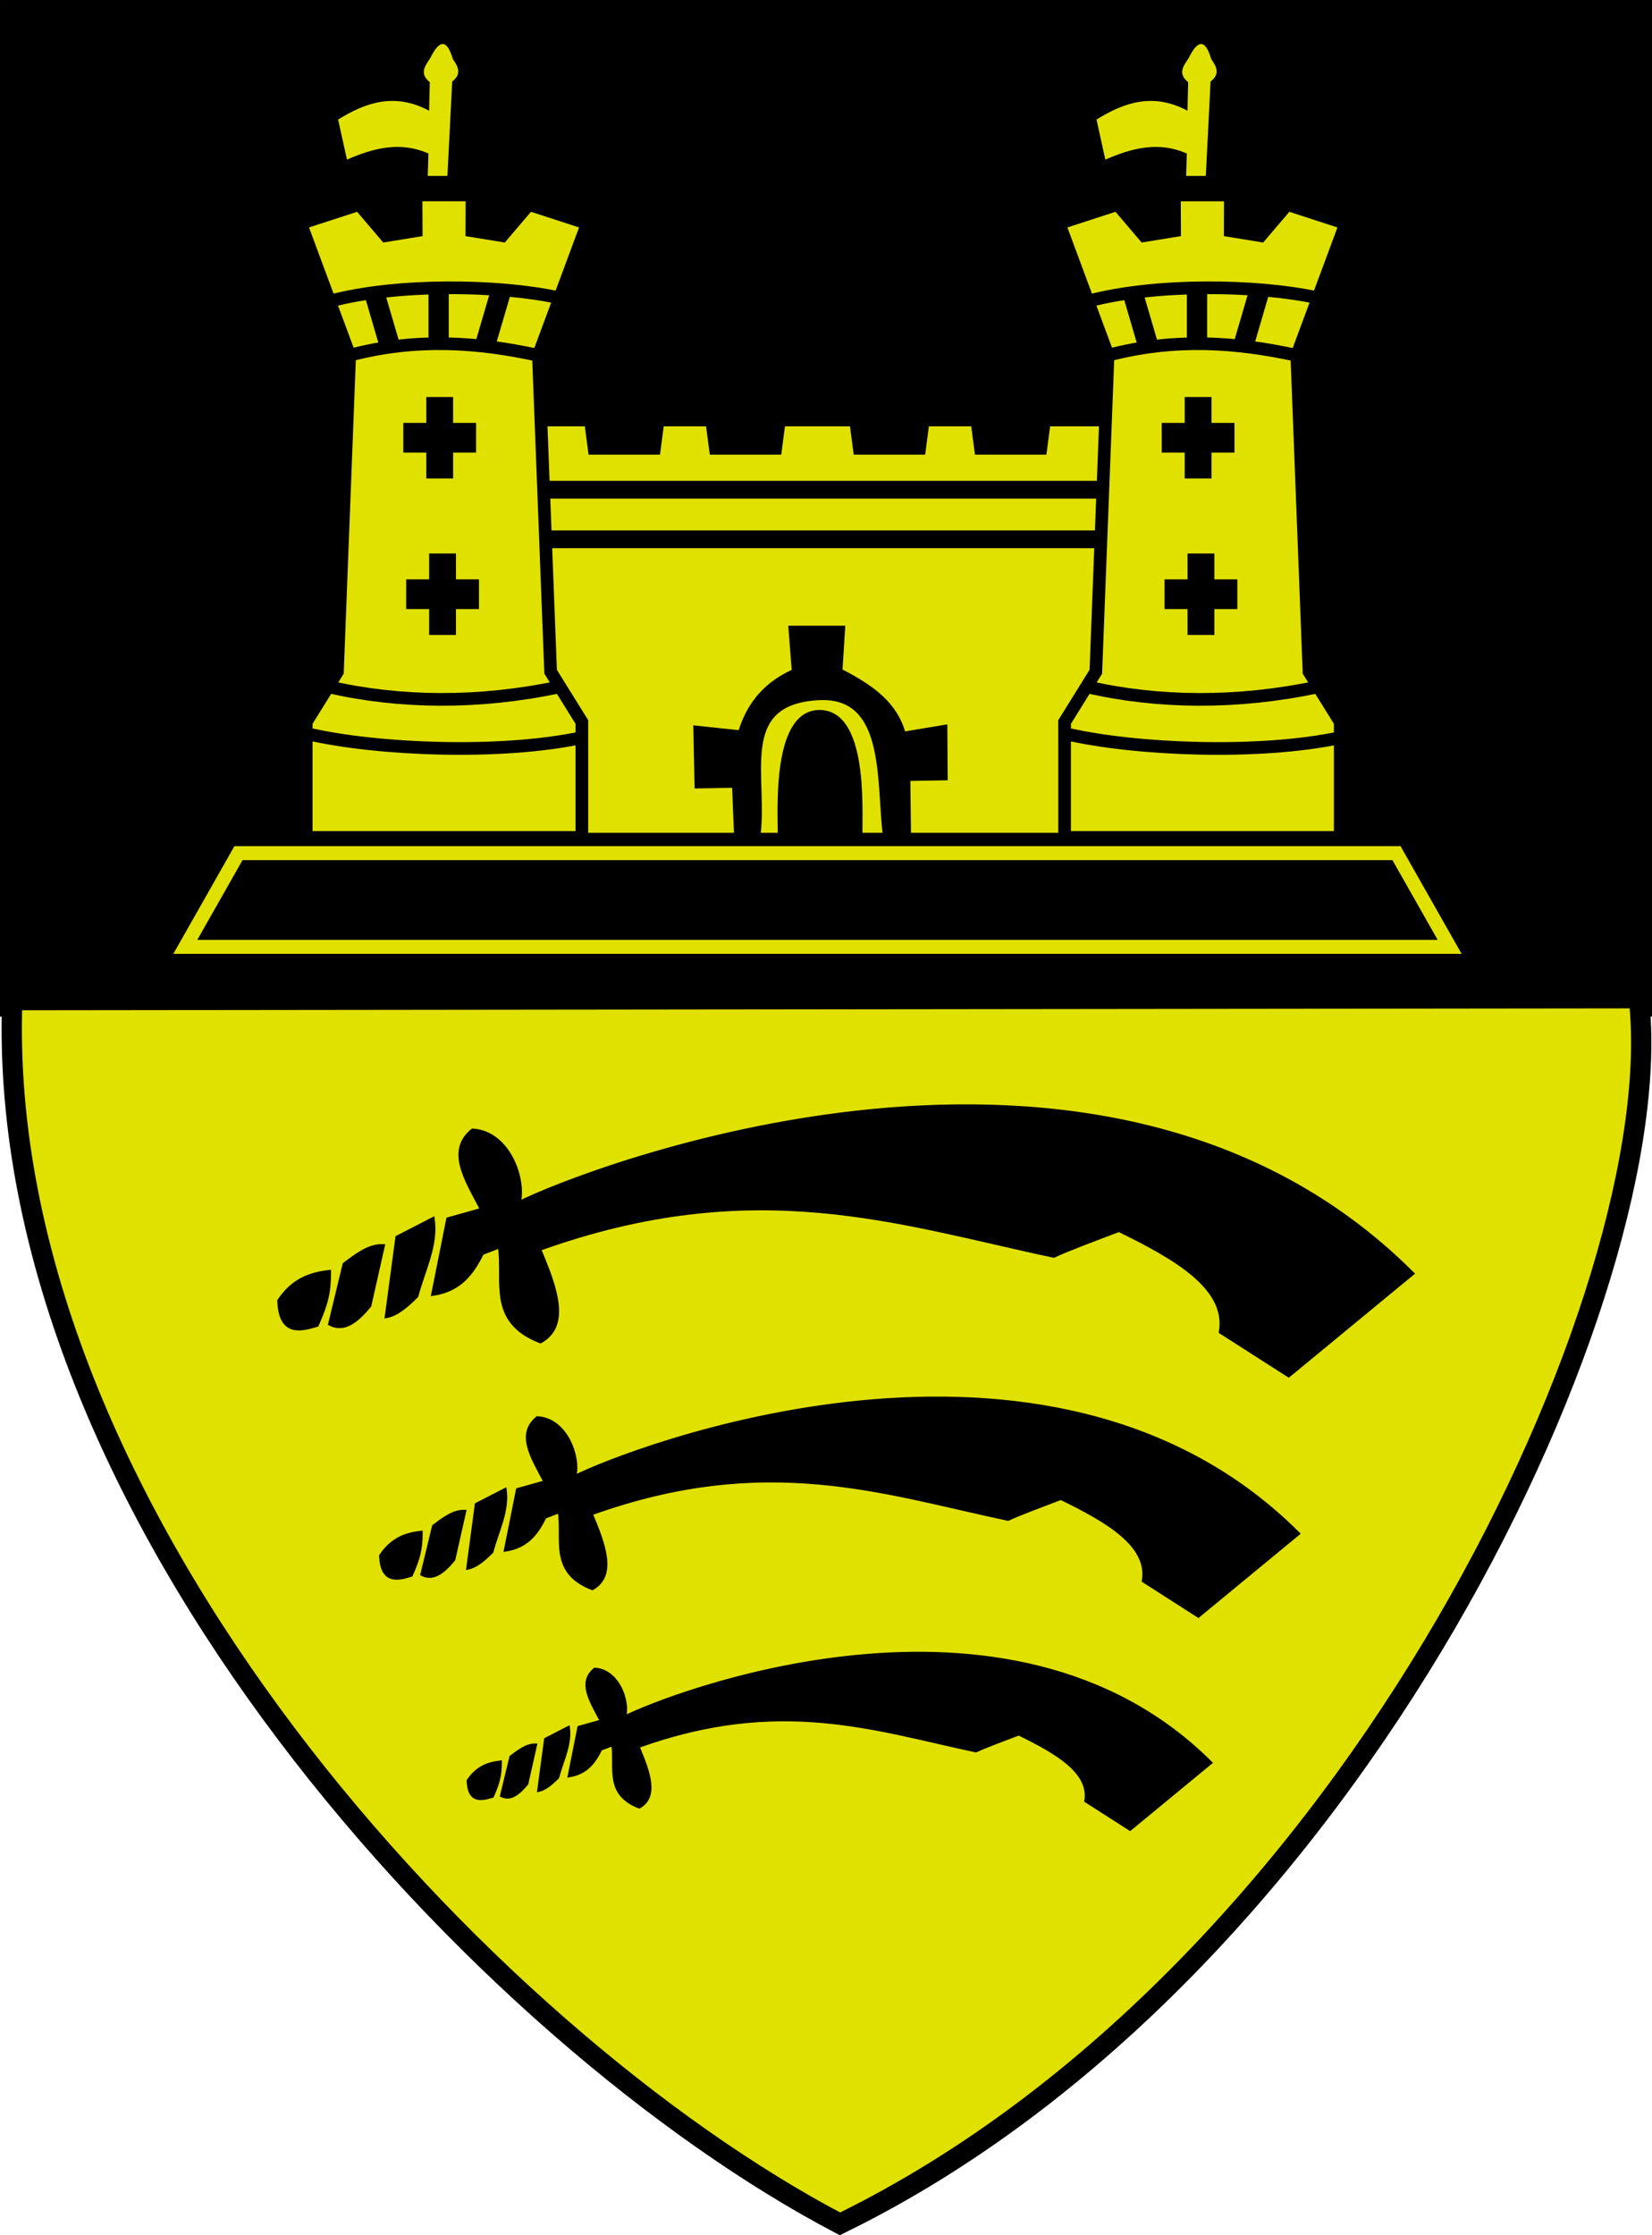
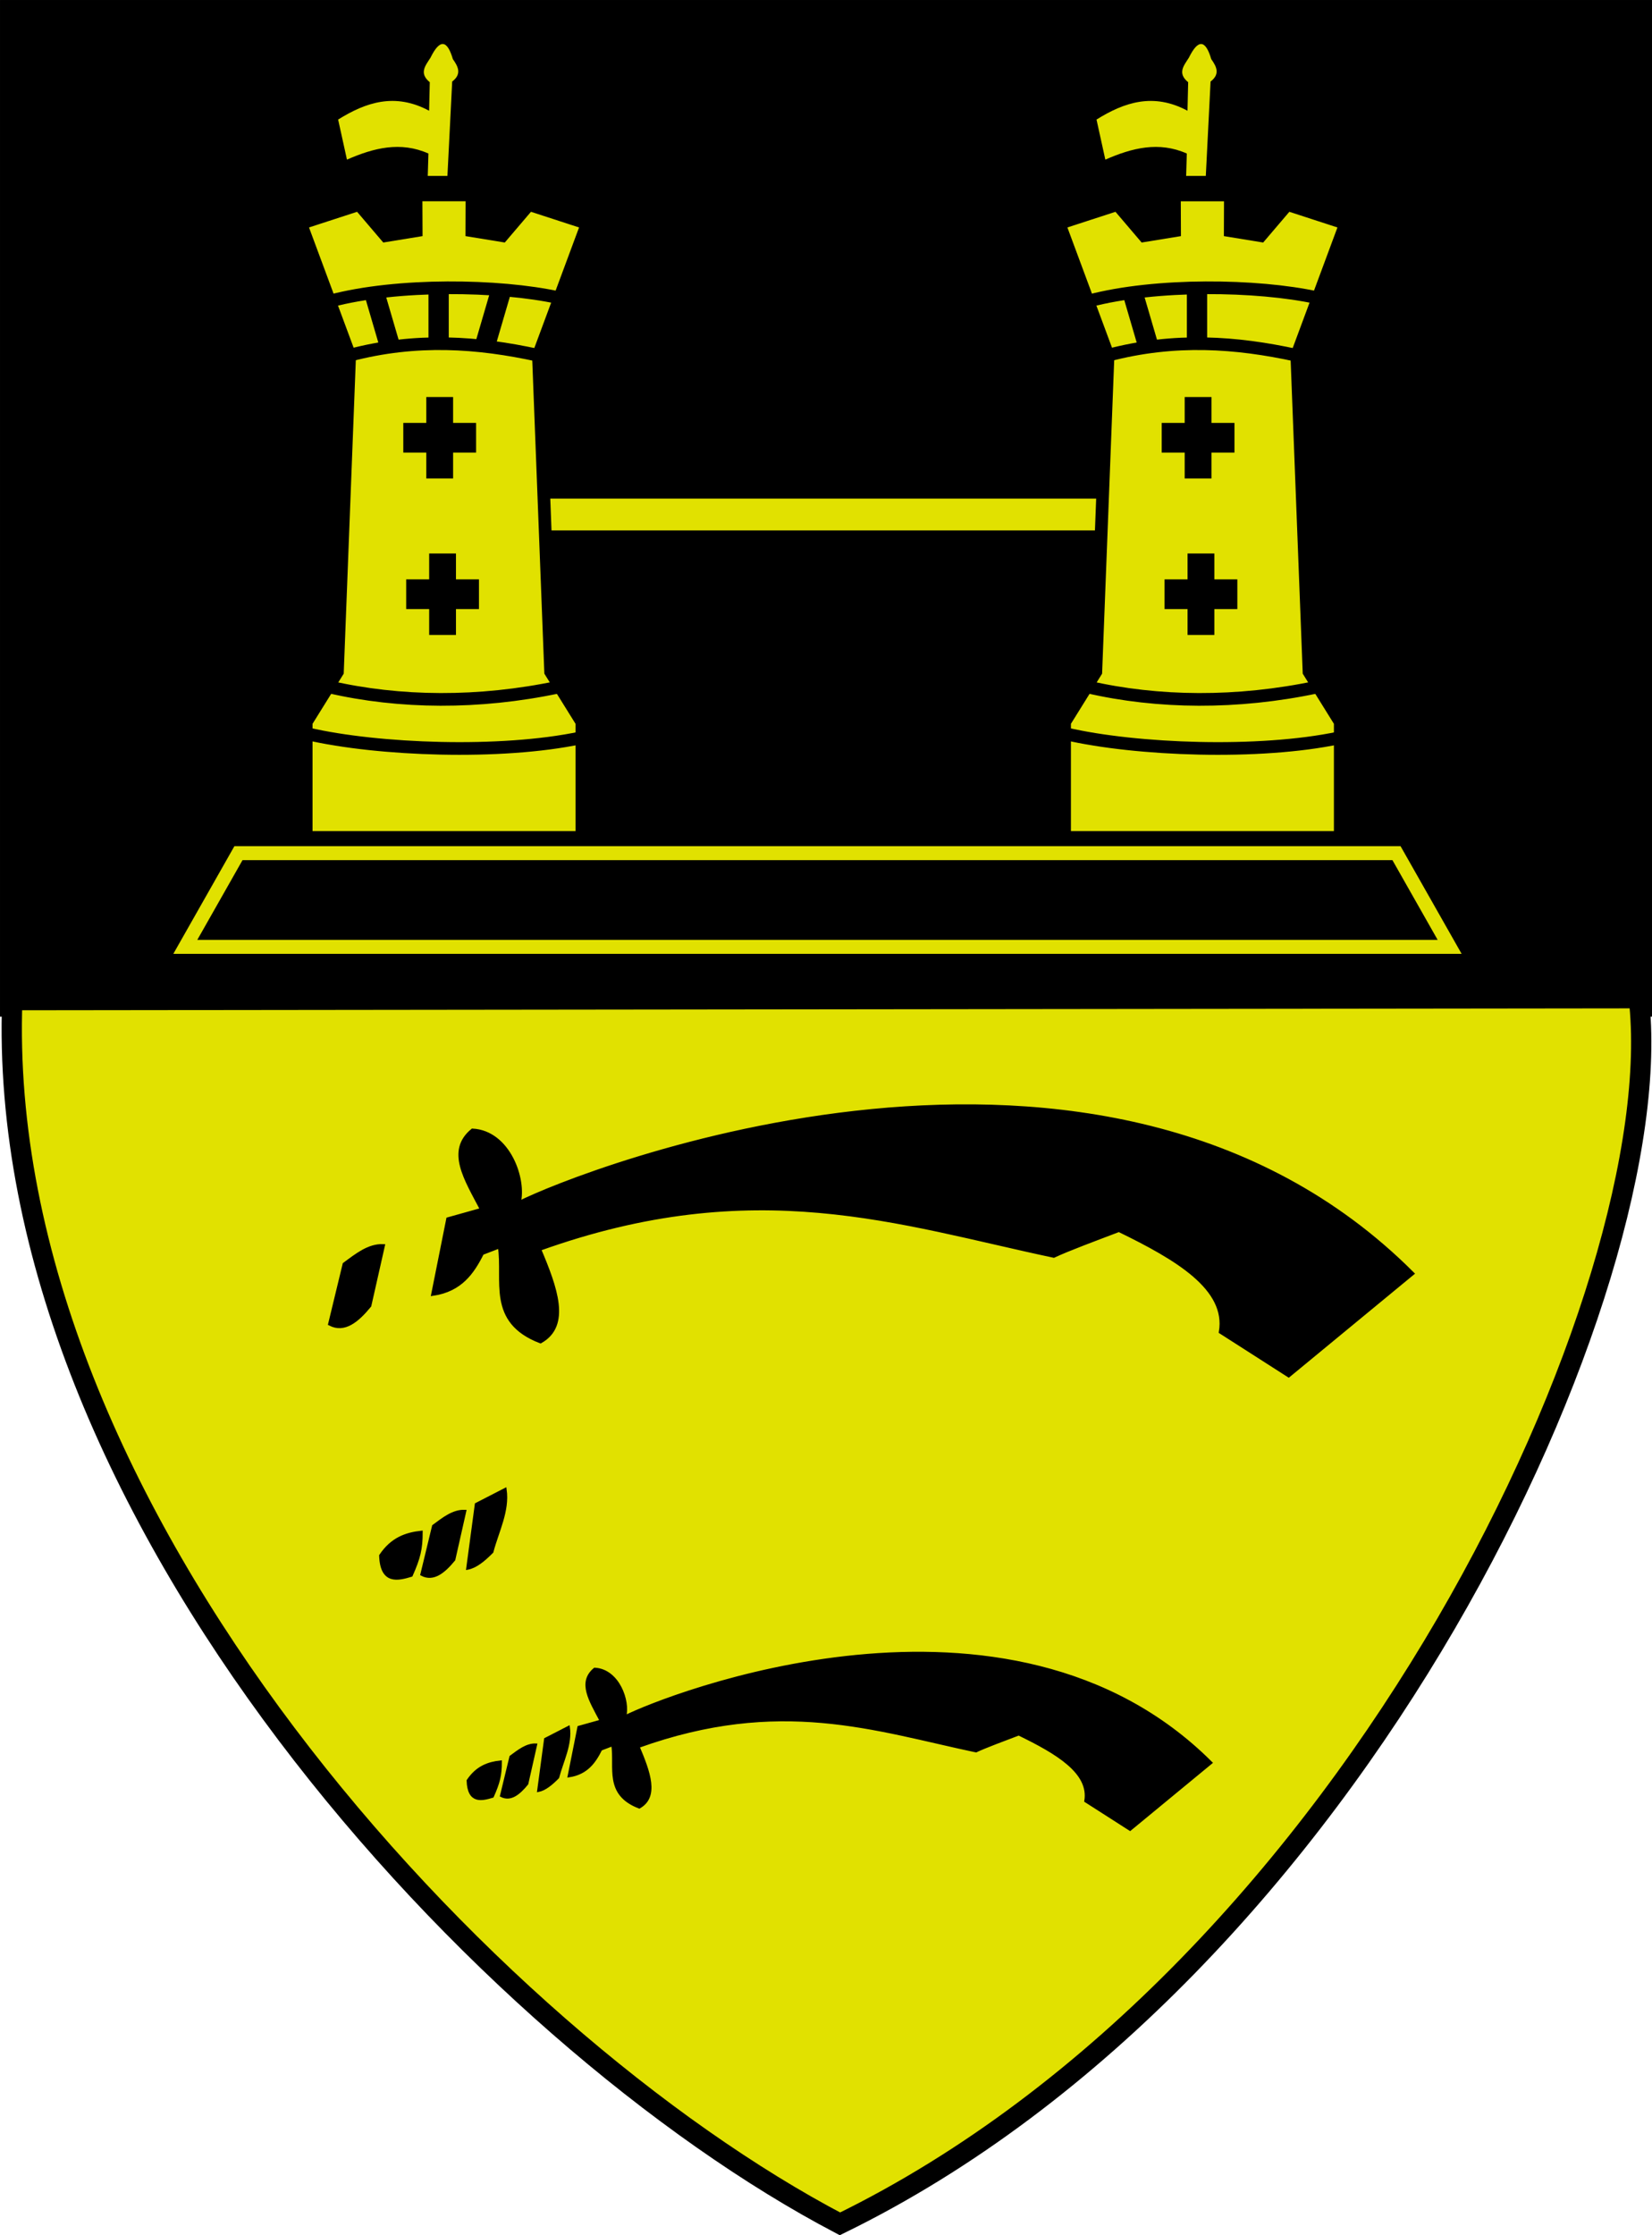
<svg xmlns="http://www.w3.org/2000/svg" xmlns:ns1="http://www.inkscape.org/namespaces/inkscape" xmlns:ns2="http://sodipodi.sourceforge.net/DTD/sodipodi-0.dtd" width="114.961mm" height="155.489mm" viewBox="0 0 114.961 155.489" version="1.1" id="svg1091" ns1:version="0.92.2 (5c3e80d, 2017-08-06)" ns2:docname="essexandsuffolk district.svg">
  <defs id="defs1085" />
  <ns2:namedview id="base" pagecolor="#ffffff" bordercolor="#666666" borderopacity="1.0" ns1:pageopacity="1" ns1:pageshadow="2" ns1:zoom="0.7" ns1:cx="353.32998" ns1:cy="214.30601" ns1:document-units="mm" ns1:current-layer="layer1" showgrid="false" ns1:snap-global="false" fit-margin-top="0" fit-margin-left="0" fit-margin-right="0" fit-margin-bottom="0" ns1:window-width="1600" ns1:window-height="837" ns1:window-x="-8" ns1:window-y="-8" ns1:window-maximized="1" />
  <g ns1:label="Layer 1" ns1:groupmode="layer" id="layer1" transform="translate(-38.836,-59.582)">
    <g id="g5174">
      <g id="g5118">
        <rect style="opacity:1;fill:#000000;fill-opacity:1;stroke:#000000;stroke-width:1.223;stroke-linecap:square;stroke-linejoin:miter;stroke-miterlimit:4;stroke-dasharray:none;stroke-dashoffset:0;stroke-opacity:1" id="rect4956" width="113.738" height="69.501" x="39.448" y="60.194" />
        <g id="g4992">
          <path ns2:nodetypes="ccccc" ns1:connector-curvature="0" id="rect1104" d="m 55.43,118.93 h 80.586 l 3.699,6.519 h -87.984 z" style="opacity:1;fill:#000000;fill-opacity:1;stroke:#e1e100;stroke-width:0.971;stroke-linecap:square;stroke-linejoin:miter;stroke-miterlimit:4;stroke-dasharray:none;stroke-dashoffset:0;stroke-opacity:1" />
          <g style="fill:#b7af3c;fill-opacity:1" id="g4954">
-             <path style="opacity:1;fill:#e1e100;fill-opacity:1;stroke:#000000;stroke-width:0.851;stroke-linecap:square;stroke-linejoin:miter;stroke-miterlimit:4;stroke-dasharray:none;stroke-dashoffset:0;stroke-opacity:1" d="m 74.635,88.814 h 5.272 l 0.259,1.969 h 4.225 l 0.259,-1.969 h 3.694 l 0.259,1.969 h 4.225 l 0.259,-1.969 h 5.272 l 0.259,1.969 h 4.225 l 0.259,-1.969 h 3.694 l 0.259,1.969 h 4.225 l 0.259,-1.969 h 5.272 V 117.94 H 74.635 Z" id="rect4929" ns1:connector-curvature="0" ns2:nodetypes="ccccccccccccccccccccc" />
            <g style="fill:#b7af3c;fill-opacity:1" id="g4946">
              <rect y="93.649" x="74.65" height="3.449" width="42.144" id="rect4932" style="opacity:1;fill:#e1e100;fill-opacity:1;stroke:#000000;stroke-width:1.235;stroke-linecap:square;stroke-linejoin:miter;stroke-miterlimit:4;stroke-dasharray:none;stroke-dashoffset:0;stroke-opacity:1" />
              <g style="fill:#b7af3c;fill-opacity:1" id="g4940">
                <path style="fill:#000000;fill-opacity:1;fill-rule:evenodd;stroke:#000000;stroke-width:0.265px;stroke-linecap:butt;stroke-linejoin:miter;stroke-opacity:1" d="m 93.077,117.887 c 0.118,-0.71 -0.672,-8.803 2.801,-8.785 3.544,0.019 2.702,8.171 2.868,8.69 z" id="path4934" ns1:connector-curvature="0" ns2:nodetypes="cscc" />
                <path style="fill:#000000;fill-opacity:1;fill-rule:evenodd;stroke:#000000;stroke-width:0.265px;stroke-linecap:butt;stroke-linejoin:miter;stroke-opacity:1" d="m 90.053,117.745 -0.142,-3.496 -2.61,0.047 -0.083,-4.11 3.118,0.331 c 0.661,-2.195 2.004,-3.48 3.733,-4.252 l -0.236,-3.024 h 3.685 l -0.189,2.993 c 2.246,1.148 3.839,2.34 4.394,4.377 l 2.904,-0.483 0.025,3.602 -2.599,0.047 0.047,3.969 -1.701,-0.047 c -0.457,-3.895 0.173,-9.789 -4.583,-9.544 -5.891,0.304 -3.573,5.634 -4.227,9.783 z" id="path4936" ns1:connector-curvature="0" ns2:nodetypes="cccccccccccccccscc" />
              </g>
            </g>
          </g>
          <g id="g4876">
            <path style="fill:#e1e100;fill-opacity:1;fill-rule:evenodd;stroke:#000000;stroke-width:0.882;stroke-linecap:butt;stroke-linejoin:miter;stroke-miterlimit:4;stroke-dasharray:none;stroke-opacity:1" d="m 112.92,117.839 19.182,-2.9e-4 v -8.032 l -2.174,-3.496 -0.85,-22.017 3.402,-9.166 -4.064,-1.323 -1.852,2.173 -2.117,-0.345 0.009,-2.489 h -3.893 l 0.011,2.489 -2.117,0.345 -1.852,-2.173 -4.063,1.323 3.402,9.166 -0.85,22.017 -2.174,3.496 z" id="path1107" ns1:connector-curvature="0" ns2:nodetypes="ccccccccccccccccccc" />
            <path style="fill:#000000;fill-rule:evenodd;stroke:#000000;stroke-width:0.265px;stroke-linecap:butt;stroke-linejoin:miter;stroke-opacity:1" d="m 121.609,98.218 h 1.6 v 1.8 h 1.6 v 1.8 h -1.6 v 1.8 h -1.6 v -1.8 h -1.6 v -1.8 h 1.6 z" id="path4798" ns1:connector-curvature="0" ns2:nodetypes="ccccccccccccc" />
            <path style="fill:#000000;fill-rule:evenodd;stroke:#000000;stroke-width:0.265px;stroke-linecap:butt;stroke-linejoin:miter;stroke-opacity:1" d="m 121.409,87.333 h 1.6 v 1.8 h 1.6 v 1.8 h -1.6 v 1.8 h -1.6 v -1.8 h -1.6 v -1.8 h 1.6 z" id="path4798-1" ns1:connector-curvature="0" ns2:nodetypes="ccccccccccccc" />
            <path style="fill:none;fill-rule:evenodd;stroke:#000000;stroke-width:0.882;stroke-linecap:butt;stroke-linejoin:miter;stroke-miterlimit:4;stroke-dasharray:none;stroke-opacity:1" d="m 114.515,107.364 c 4.908,1.133 10.42,1.181 15.942,0.017" id="path4815" ns1:connector-curvature="0" ns2:nodetypes="cc" />
            <path style="fill:none;fill-rule:evenodd;stroke:#000000;stroke-width:0.882;stroke-linecap:butt;stroke-linejoin:miter;stroke-miterlimit:4;stroke-dasharray:none;stroke-opacity:1" d="m 113.02,110.631 c 4.908,1.133 13.455,1.448 18.977,0.283" id="path4815-6" ns1:connector-curvature="0" ns2:nodetypes="cc" />
            <g id="g4860">
              <path ns2:nodetypes="cc" ns1:connector-curvature="0" id="path4832" d="m 115.944,84.294 c 4.651,-1.227 8.938,-0.905 13.087,0" style="fill:none;fill-rule:evenodd;stroke:#000000;stroke-width:0.882;stroke-linecap:butt;stroke-linejoin:miter;stroke-miterlimit:4;stroke-dasharray:none;stroke-opacity:1" />
              <path ns2:nodetypes="cc" ns1:connector-curvature="0" id="path4832-7" d="m 114.632,80.512 c 4.651,-1.227 11.692,-1.127 15.842,-0.222" style="fill:none;fill-rule:evenodd;stroke:#000000;stroke-width:0.882;stroke-linecap:butt;stroke-linejoin:miter;stroke-miterlimit:4;stroke-dasharray:none;stroke-opacity:1" />
-               <path ns2:nodetypes="cc" ns1:connector-curvature="0" id="path4849" d="m 126.48,79.805 -1.134,3.874" style="fill:none;fill-rule:evenodd;stroke:#000000;stroke-width:1.411;stroke-linecap:butt;stroke-linejoin:miter;stroke-miterlimit:4;stroke-dasharray:none;stroke-opacity:1" />
              <path ns1:connector-curvature="0" id="path4851" d="m 122.134,79.711 v 3.78" style="fill:none;fill-rule:evenodd;stroke:#000000;stroke-width:1.411;stroke-linecap:butt;stroke-linejoin:miter;stroke-miterlimit:4;stroke-dasharray:none;stroke-opacity:1" />
              <path ns1:connector-curvature="0" id="path4853" d="m 117.645,79.9 1.134,3.874" style="fill:none;fill-rule:evenodd;stroke:#000000;stroke-width:1.411;stroke-linecap:butt;stroke-linejoin:miter;stroke-miterlimit:4;stroke-dasharray:none;stroke-opacity:1" />
            </g>
            <path style="fill:#e1e100;fill-opacity:1;fill-rule:evenodd;stroke:none;stroke-width:0.265px;stroke-linecap:butt;stroke-linejoin:miter;stroke-opacity:1" d="m 121.378,71.821 0.047,-1.559 c -1.943,-0.863 -3.815,-0.39 -5.67,0.425 l -0.614,-2.788 c 1.932,-1.204 3.957,-1.885 6.331,-0.614 l 0.047,-1.984 c -0.771,-0.628 -0.298,-1.159 0.047,-1.701 0.657,-1.34 1.169,-1.238 1.559,0.095 0.369,0.52 0.636,1.039 -0.047,1.559 l -0.331,6.567 z" id="path4862" ns1:connector-curvature="0" ns2:nodetypes="ccccccccccc" />
          </g>
          <g id="g4876-1" transform="translate(-52.775,-2.5887538e-4)">
            <path style="fill:#e1e100;fill-opacity:1;fill-rule:evenodd;stroke:#000000;stroke-width:0.882;stroke-linecap:butt;stroke-linejoin:miter;stroke-miterlimit:4;stroke-dasharray:none;stroke-opacity:1" d="m 112.92,117.839 19.182,-2.9e-4 v -8.032 l -2.174,-3.496 -0.85,-22.017 3.402,-9.166 -4.064,-1.323 -1.852,2.173 -2.117,-0.345 0.009,-2.489 h -3.893 l 0.011,2.489 -2.117,0.345 -1.852,-2.173 -4.063,1.323 3.402,9.166 -0.85,22.017 -2.174,3.496 z" id="path1107-7" ns1:connector-curvature="0" ns2:nodetypes="ccccccccccccccccccc" />
            <path style="fill:#000000;fill-rule:evenodd;stroke:#000000;stroke-width:0.265px;stroke-linecap:butt;stroke-linejoin:miter;stroke-opacity:1" d="m 121.609,98.218 h 1.6 v 1.8 h 1.6 v 1.8 h -1.6 v 1.8 h -1.6 v -1.8 h -1.6 v -1.8 h 1.6 z" id="path4798-0" ns1:connector-curvature="0" ns2:nodetypes="ccccccccccccc" />
            <path style="fill:#000000;fill-rule:evenodd;stroke:#000000;stroke-width:0.265px;stroke-linecap:butt;stroke-linejoin:miter;stroke-opacity:1" d="m 121.409,87.333 h 1.6 v 1.8 h 1.6 v 1.8 h -1.6 v 1.8 h -1.6 v -1.8 h -1.6 v -1.8 h 1.6 z" id="path4798-1-0" ns1:connector-curvature="0" ns2:nodetypes="ccccccccccccc" />
            <path style="fill:none;fill-rule:evenodd;stroke:#000000;stroke-width:0.882;stroke-linecap:butt;stroke-linejoin:miter;stroke-miterlimit:4;stroke-dasharray:none;stroke-opacity:1" d="m 114.515,107.364 c 4.908,1.133 10.42,1.181 15.942,0.017" id="path4815-5" ns1:connector-curvature="0" ns2:nodetypes="cc" />
            <path style="fill:none;fill-rule:evenodd;stroke:#000000;stroke-width:0.882;stroke-linecap:butt;stroke-linejoin:miter;stroke-miterlimit:4;stroke-dasharray:none;stroke-opacity:1" d="m 113.02,110.631 c 4.908,1.133 13.455,1.448 18.977,0.283" id="path4815-6-8" ns1:connector-curvature="0" ns2:nodetypes="cc" />
            <g id="g4860-6">
              <path ns2:nodetypes="cc" ns1:connector-curvature="0" id="path4832-3" d="m 115.944,84.294 c 4.651,-1.227 8.938,-0.905 13.087,0" style="fill:none;fill-rule:evenodd;stroke:#000000;stroke-width:0.882;stroke-linecap:butt;stroke-linejoin:miter;stroke-miterlimit:4;stroke-dasharray:none;stroke-opacity:1" />
              <path ns2:nodetypes="cc" ns1:connector-curvature="0" id="path4832-7-0" d="m 114.632,80.512 c 4.651,-1.227 11.692,-1.127 15.842,-0.222" style="fill:none;fill-rule:evenodd;stroke:#000000;stroke-width:0.882;stroke-linecap:butt;stroke-linejoin:miter;stroke-miterlimit:4;stroke-dasharray:none;stroke-opacity:1" />
              <path ns2:nodetypes="cc" ns1:connector-curvature="0" id="path4849-0" d="m 126.48,79.805 -1.134,3.874" style="fill:none;fill-rule:evenodd;stroke:#000000;stroke-width:1.411;stroke-linecap:butt;stroke-linejoin:miter;stroke-miterlimit:4;stroke-dasharray:none;stroke-opacity:1" />
              <path ns1:connector-curvature="0" id="path4851-7" d="m 122.134,79.711 v 3.78" style="fill:none;fill-rule:evenodd;stroke:#000000;stroke-width:1.411;stroke-linecap:butt;stroke-linejoin:miter;stroke-miterlimit:4;stroke-dasharray:none;stroke-opacity:1" />
              <path ns1:connector-curvature="0" id="path4853-4" d="m 117.645,79.9 1.134,3.874" style="fill:none;fill-rule:evenodd;stroke:#000000;stroke-width:1.411;stroke-linecap:butt;stroke-linejoin:miter;stroke-miterlimit:4;stroke-dasharray:none;stroke-opacity:1" />
            </g>
            <path style="fill:#e1e100;fill-opacity:1;fill-rule:evenodd;stroke:none;stroke-width:0.265px;stroke-linecap:butt;stroke-linejoin:miter;stroke-opacity:1" d="m 121.378,71.821 0.047,-1.559 c -1.943,-0.863 -3.815,-0.39 -5.67,0.425 l -0.614,-2.788 c 1.932,-1.204 3.957,-1.885 6.331,-0.614 l 0.047,-1.984 c -0.771,-0.628 -0.298,-1.159 0.047,-1.701 0.657,-1.34 1.169,-1.238 1.559,0.095 0.369,0.52 0.636,1.039 -0.047,1.559 l -0.331,6.567 z" id="path4862-0" ns1:connector-curvature="0" ns2:nodetypes="ccccccccccc" />
          </g>
        </g>
      </g>
      <g id="g5080">
        <path style="fill:#e1e100;fill-opacity:1;fill-rule:evenodd;stroke:#000000;stroke-width:1.411;stroke-linecap:butt;stroke-linejoin:miter;stroke-miterlimit:4;stroke-dasharray:none;stroke-opacity:1" d="m 39.69,129.155 c -1.305,35.544 32.997,72.217 57.597,85.125 36.011,-17.586 57.913,-65.293 55.592,-85.259 z" id="path5062" ns1:connector-curvature="0" ns2:nodetypes="cccc" />
        <g id="g5006" style="fill:#000000">
          <path ns2:nodetypes="ccccccccccccccc" ns1:connector-curvature="0" id="path4994" d="m 128.512,155.259 8.599,-7.087 c -21.54,-21.522 -58.058,-7.002 -62.177,-4.896 0.44,-1.623 -0.704,-4.921 -3.215,-5.054 -1.729,1.42 -0.467,3.36 0.663,5.508 l -2.362,0.661 -1.039,5.197 c 1.901,-0.287 2.731,-1.493 3.402,-2.835 l 1.228,-0.472 c 0.366,2.379 -0.803,5.218 2.835,6.615 2.005,-1.123 1.047,-3.729 -0.094,-6.426 15.024,-5.398 25.054,-1.807 35.813,0.472 1.009,-0.473 2.85,-1.153 4.536,-1.795 4.056,1.972 7.598,4.062 7.087,7.087 z" style="fill:#000000;fill-rule:evenodd;stroke:#000000;stroke-width:0.265px;stroke-linecap:butt;stroke-linejoin:miter;stroke-opacity:1" />
-           <path ns2:nodetypes="ccccc" ns1:connector-curvature="0" id="path4996" d="m 66.483,145.659 2.472,-1.27 c 0.267,1.831 -0.667,3.571 -1.136,5.345 -0.69,0.696 -1.381,1.27 -2.071,1.403 z" style="fill:#000000;fill-rule:evenodd;stroke:#000000;stroke-width:0.265px;stroke-linecap:butt;stroke-linejoin:miter;stroke-opacity:1" />
          <path ns2:nodetypes="ccccc" ns1:connector-curvature="0" id="path4998" d="m 62.808,147.53 c 0.853,-0.633 1.698,-1.308 2.673,-1.27 l -0.935,4.143 c -0.863,1.049 -1.751,1.782 -2.74,1.27 z" style="fill:#000000;fill-rule:evenodd;stroke:#000000;stroke-width:0.265px;stroke-linecap:butt;stroke-linejoin:miter;stroke-opacity:1" />
-           <path ns2:nodetypes="cccc" ns1:connector-curvature="0" id="path5000" d="m 58.265,150.063 c 0.971,-1.454 2.191,-1.862 3.475,-2.005 0.002,1.419 -0.189,2.198 -0.852,3.692 -1.135,0.344 -2.545,0.705 -2.623,-1.687 z" style="fill:#000000;fill-rule:evenodd;stroke:#000000;stroke-width:0.265px;stroke-linecap:butt;stroke-linejoin:miter;stroke-opacity:1" />
        </g>
        <g transform="matrix(0.81,0,0,0.81,18.133,46.245)" id="g5006-6" style="fill:#000000">
-           <path ns2:nodetypes="ccccccccccccccc" ns1:connector-curvature="0" id="path4994-3" d="m 128.512,155.259 8.599,-7.087 c -21.54,-21.522 -58.058,-7.002 -62.177,-4.896 0.44,-1.623 -0.704,-4.921 -3.215,-5.054 -1.729,1.42 -0.467,3.36 0.663,5.508 l -2.362,0.661 -1.039,5.197 c 1.901,-0.287 2.731,-1.493 3.402,-2.835 l 1.228,-0.472 c 0.366,2.379 -0.803,5.218 2.835,6.615 2.005,-1.123 1.047,-3.729 -0.094,-6.426 15.024,-5.398 25.054,-1.807 35.813,0.472 1.009,-0.473 2.85,-1.153 4.536,-1.795 4.056,1.972 7.598,4.062 7.087,7.087 z" style="fill:#000000;fill-rule:evenodd;stroke:#000000;stroke-width:0.265px;stroke-linecap:butt;stroke-linejoin:miter;stroke-opacity:1" />
          <path ns2:nodetypes="ccccc" ns1:connector-curvature="0" id="path4996-3" d="m 66.483,145.659 2.472,-1.27 c 0.267,1.831 -0.667,3.571 -1.136,5.345 -0.69,0.696 -1.381,1.27 -2.071,1.403 z" style="fill:#000000;fill-rule:evenodd;stroke:#000000;stroke-width:0.265px;stroke-linecap:butt;stroke-linejoin:miter;stroke-opacity:1" />
          <path ns2:nodetypes="ccccc" ns1:connector-curvature="0" id="path4998-1" d="m 62.808,147.53 c 0.853,-0.633 1.698,-1.308 2.673,-1.27 l -0.935,4.143 c -0.863,1.049 -1.751,1.782 -2.74,1.27 z" style="fill:#000000;fill-rule:evenodd;stroke:#000000;stroke-width:0.265px;stroke-linecap:butt;stroke-linejoin:miter;stroke-opacity:1" />
          <path ns2:nodetypes="cccc" ns1:connector-curvature="0" id="path5000-7" d="m 58.265,150.063 c 0.971,-1.454 2.191,-1.862 3.475,-2.005 0.002,1.419 -0.189,2.198 -0.852,3.692 -1.135,0.344 -2.545,0.705 -2.623,-1.687 z" style="fill:#000000;fill-rule:evenodd;stroke:#000000;stroke-width:0.265px;stroke-linecap:butt;stroke-linejoin:miter;stroke-opacity:1" />
        </g>
        <g transform="matrix(0.656,0,0,0.656,33.172,85.004)" id="g5006-6-8" style="fill:#000000">
          <path ns2:nodetypes="ccccccccccccccc" ns1:connector-curvature="0" id="path4994-3-4" d="m 128.512,155.259 8.599,-7.087 c -21.54,-21.522 -58.058,-7.002 -62.177,-4.896 0.44,-1.623 -0.704,-4.921 -3.215,-5.054 -1.729,1.42 -0.467,3.36 0.663,5.508 l -2.362,0.661 -1.039,5.197 c 1.901,-0.287 2.731,-1.493 3.402,-2.835 l 1.228,-0.472 c 0.366,2.379 -0.803,5.218 2.835,6.615 2.005,-1.123 1.047,-3.729 -0.094,-6.426 15.024,-5.398 25.054,-1.807 35.813,0.472 1.009,-0.473 2.85,-1.153 4.536,-1.795 4.056,1.972 7.598,4.062 7.087,7.087 z" style="fill:#000000;fill-rule:evenodd;stroke:#000000;stroke-width:0.265px;stroke-linecap:butt;stroke-linejoin:miter;stroke-opacity:1" />
          <path ns2:nodetypes="ccccc" ns1:connector-curvature="0" id="path4996-3-6" d="m 66.483,145.659 2.472,-1.27 c 0.267,1.831 -0.667,3.571 -1.136,5.345 -0.69,0.696 -1.381,1.27 -2.071,1.403 z" style="fill:#000000;fill-rule:evenodd;stroke:#000000;stroke-width:0.265px;stroke-linecap:butt;stroke-linejoin:miter;stroke-opacity:1" />
          <path ns2:nodetypes="ccccc" ns1:connector-curvature="0" id="path4998-1-8" d="m 62.808,147.53 c 0.853,-0.633 1.698,-1.308 2.673,-1.27 l -0.935,4.143 c -0.863,1.049 -1.751,1.782 -2.74,1.27 z" style="fill:#000000;fill-rule:evenodd;stroke:#000000;stroke-width:0.265px;stroke-linecap:butt;stroke-linejoin:miter;stroke-opacity:1" />
          <path ns2:nodetypes="cccc" ns1:connector-curvature="0" id="path5000-7-3" d="m 58.265,150.063 c 0.971,-1.454 2.191,-1.862 3.475,-2.005 0.002,1.419 -0.189,2.198 -0.852,3.692 -1.135,0.344 -2.545,0.705 -2.623,-1.687 z" style="fill:#000000;fill-rule:evenodd;stroke:#000000;stroke-width:0.265px;stroke-linecap:butt;stroke-linejoin:miter;stroke-opacity:1" />
        </g>
      </g>
    </g>
  </g>
</svg>